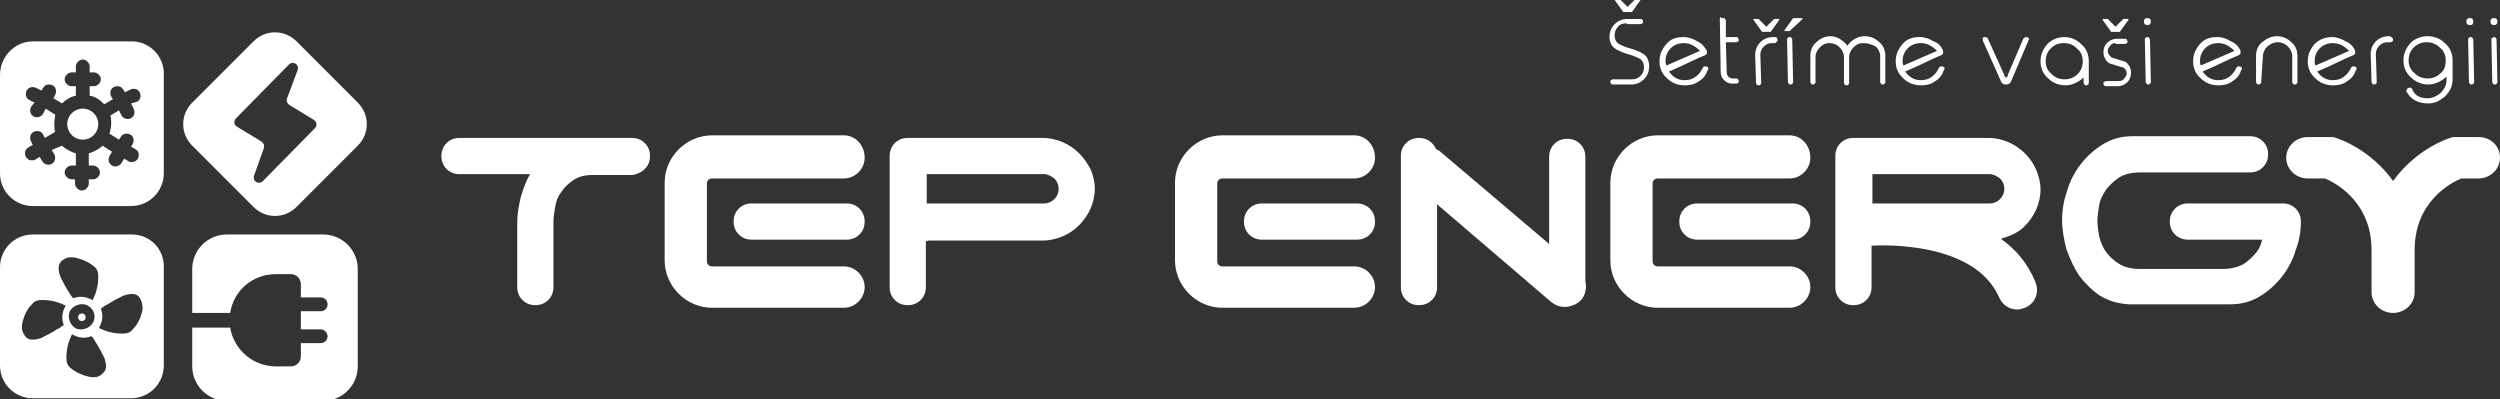
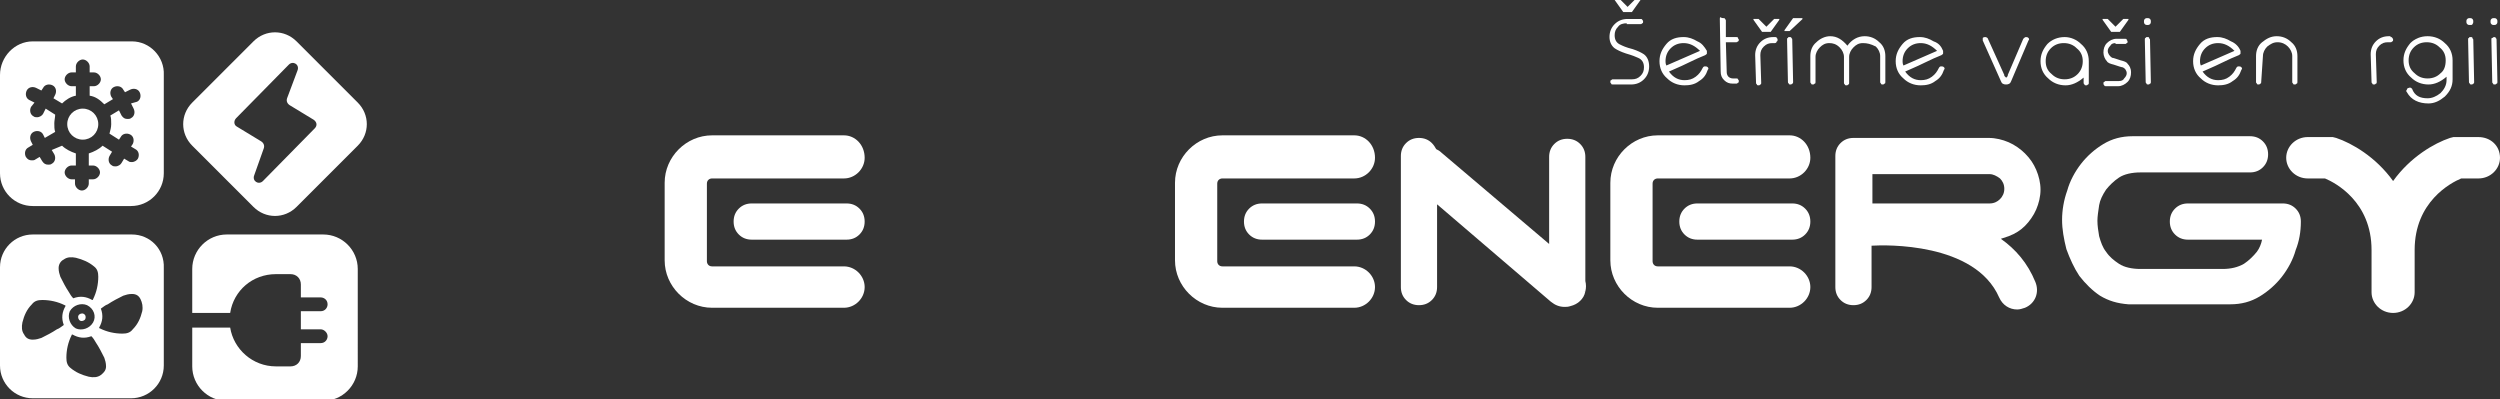
<svg xmlns="http://www.w3.org/2000/svg" id="Слой_1" x="0px" y="0px" viewBox="0 0 290 46.3" style="enable-background:new 0 0 290 46.3;" xml:space="preserve">
  <rect x="0" y="0" width="290" height="46.3" fill="#333333" stroke="none" />
  <style type="text/css"> .st0{fill:#FFFFFF;} </style>
  <g>
    <g>
      <g>
-         <path class="st0" d="M73.3,16h-20c-0.6,0-1.1,0.2-1.5,0.6c-0.4,0.4-0.6,0.9-0.6,1.5c0,0.6,0.2,1.1,0.6,1.5 c0.4,0.4,0.9,0.6,1.5,0.6h8.2c-0.5,0.8-0.8,1.7-1.1,2.7c-0.2,0.9-0.4,1.9-0.4,2.8v7.6c0,0.6,0.2,1.1,0.6,1.5 c0.4,0.4,0.9,0.6,1.5,0.6c0.6,0,1.1-0.2,1.5-0.6c0.4-0.4,0.6-0.9,0.6-1.5v-7.6c0-0.5,0.1-1.1,0.2-1.7c0.1-0.6,0.3-1.2,0.7-1.7 c0.3-0.5,0.8-1,1.4-1.4c0.6-0.4,1.3-0.6,2.2-0.6h4.7c0.5-0.1,1-0.3,1.4-0.7c0.4-0.4,0.6-0.9,0.6-1.5c0-0.6-0.2-1.1-0.6-1.5 C74.4,16.2,73.9,16,73.3,16z" />
        <path class="st0" d="M183.9,33.8c0.1-0.4,0.1-0.8,0-1.2V18.2c0-0.6-0.2-1.1-0.6-1.5c-0.4-0.4-0.9-0.6-1.5-0.6 c-0.6,0-1.1,0.2-1.5,0.6c-0.4,0.4-0.6,0.9-0.6,1.5v10.1l-12.5-10.6c-0.2-0.2-0.4-0.3-0.6-0.4c-0.1-0.2-0.3-0.5-0.5-0.7 c-0.4-0.4-0.9-0.6-1.5-0.6c-0.6,0-1.1,0.2-1.5,0.6c-0.4,0.4-0.6,0.9-0.6,1.5v15.2c0,0.6,0.2,1.1,0.6,1.5c0.4,0.4,0.9,0.6,1.5,0.6 c0.6,0,1.1-0.2,1.5-0.6c0.4-0.4,0.6-0.9,0.6-1.5v-9.6L179.9,35c0.5,0.4,1,0.6,1.6,0.6c0.2,0,0.4,0,0.7-0.1 c0.4-0.1,0.8-0.3,1.1-0.6C183.6,34.6,183.8,34.3,183.9,33.8C183.8,33.9,183.8,33.8,183.9,33.8C183.9,33.8,183.9,33.8,183.9,33.8z " />
        <path class="st0" d="M97.9,15.7H82.6c-3,0-5.5,2.5-5.5,5.5v9c0,3,2.5,5.5,5.5,5.5h15.3c1.3,0,2.4-1.1,2.4-2.4 c0-1.3-1.1-2.4-2.4-2.4H82.6c-0.4,0-0.6-0.3-0.6-0.6v-9c0-0.4,0.3-0.6,0.6-0.6h15.3c1.3,0,2.4-1.1,2.4-2.4 C100.3,16.8,99.2,15.7,97.9,15.7z" />
        <path class="st0" d="M87.2,23.6c-0.6,0-1.1,0.2-1.5,0.6c-0.4,0.4-0.6,0.9-0.6,1.5c0,0.6,0.2,1.1,0.6,1.5c0.4,0.4,0.9,0.6,1.5,0.6 h11c0.6,0,1.1-0.2,1.5-0.6c0.4-0.4,0.6-0.9,0.6-1.5c0-0.6-0.2-1.1-0.6-1.5c-0.4-0.4-0.9-0.6-1.5-0.6H87.2z" />
        <path class="st0" d="M157.1,15.7h-15.3c-3,0-5.5,2.5-5.5,5.5v9c0,3,2.5,5.5,5.5,5.5h15.3c1.3,0,2.4-1.1,2.4-2.4 c0-1.3-1.1-2.4-2.4-2.4h-15.3c-0.4,0-0.6-0.3-0.6-0.6v-9c0-0.4,0.3-0.6,0.6-0.6h15.3c1.3,0,2.4-1.1,2.4-2.4 C159.5,16.8,158.4,15.7,157.1,15.7z" />
        <path class="st0" d="M146.4,23.6c-0.6,0-1.1,0.2-1.5,0.6c-0.4,0.4-0.6,0.9-0.6,1.5c0,0.6,0.2,1.1,0.6,1.5 c0.4,0.4,0.9,0.6,1.5,0.6h11c0.6,0,1.1-0.2,1.5-0.6c0.4-0.4,0.6-0.9,0.6-1.5c0-0.6-0.2-1.1-0.6-1.5c-0.4-0.4-0.9-0.6-1.5-0.6 H146.4z" />
        <path class="st0" d="M207.6,15.7h-15.3c-3,0-5.5,2.5-5.5,5.5v9c0,3,2.5,5.5,5.5,5.5h15.3c1.3,0,2.4-1.1,2.4-2.4 c0-1.3-1.1-2.4-2.4-2.4h-15.3c-0.4,0-0.6-0.3-0.6-0.6v-9c0-0.4,0.3-0.6,0.6-0.6h15.3c1.3,0,2.4-1.1,2.4-2.4 C210,16.8,208.9,15.7,207.6,15.7z" />
        <path class="st0" d="M196.9,23.6c-0.6,0-1.1,0.2-1.5,0.6c-0.4,0.4-0.6,0.9-0.6,1.5c0,0.6,0.2,1.1,0.6,1.5 c0.4,0.4,0.9,0.6,1.5,0.6h11c0.6,0,1.1-0.2,1.5-0.6c0.4-0.4,0.6-0.9,0.6-1.5c0-0.6-0.2-1.1-0.6-1.5c-0.4-0.4-0.9-0.6-1.5-0.6 H196.9z" />
-         <path class="st0" d="M125.2,17.8c-0.5-0.5-1.2-1-1.9-1.3c-0.7-0.3-1.5-0.5-2.3-0.5h-15.3c-0.1,0-0.1,0-0.2,0c-0.1,0-0.1,0-0.2,0 c-0.6,0-1.1,0.2-1.5,0.6c-0.4,0.4-0.6,0.9-0.6,1.5v15.2c0,0.6,0.2,1.1,0.6,1.5c0.4,0.4,0.9,0.6,1.5,0.6c0.6,0,1.1-0.2,1.5-0.6 c0.4-0.4,0.6-0.9,0.6-1.5V28c0.2-0.1,0.4-0.1,0.6-0.1h13c0.8,0,1.6-0.2,2.3-0.5c0.7-0.3,1.3-0.7,1.9-1.3c0.5-0.5,1-1.2,1.3-1.9 c0.3-0.7,0.5-1.5,0.5-2.3c0-0.8-0.2-1.6-0.5-2.3C126.1,18.9,125.7,18.3,125.2,17.8z M122.3,23.1c-0.3,0.3-0.7,0.5-1.2,0.5h-12.9 c-0.2,0-0.5,0-0.7,0v-3.4h13.6c0.4,0,0.8,0.2,1.2,0.5c0.3,0.3,0.5,0.7,0.5,1.2C122.8,22.4,122.6,22.8,122.3,23.1z" />
        <path class="st0" d="M234.9,26.2c0.5-0.5,1-1.2,1.3-1.9c0.3-0.7,0.5-1.5,0.5-2.3c0-0.8-0.2-1.6-0.5-2.3c-0.3-0.7-0.7-1.3-1.3-1.9 c-0.5-0.5-1.2-1-1.9-1.3c-0.7-0.3-1.5-0.5-2.3-0.5h-15.3c-0.1,0-0.1,0-0.2,0c-0.1,0-0.1,0-0.2,0c-0.6,0-1.1,0.2-1.5,0.6 c-0.4,0.4-0.6,0.9-0.6,1.5v15.2c0,0.6,0.2,1.1,0.6,1.5c0.4,0.4,0.9,0.6,1.5,0.6c0.6,0,1.1-0.2,1.5-0.6c0.4-0.4,0.6-0.9,0.6-1.5 v-4.8c1.6-0.1,12-0.4,14.8,6c0.4,0.9,1.2,1.4,2.1,1.4c0.3,0,0.6-0.1,0.9-0.2c1.2-0.5,1.7-1.8,1.2-3c-0.9-2.2-2.3-3.8-4-5 c0.3-0.1,0.6-0.2,0.9-0.3C233.8,27.1,234.4,26.7,234.9,26.2z M232,23.1c-0.3,0.3-0.7,0.5-1.2,0.5h-12.9c-0.2,0-0.5,0-0.7,0v-3.4 h13.6c0.4,0,0.8,0.2,1.2,0.5c0.3,0.3,0.5,0.7,0.5,1.2C232.5,22.4,232.3,22.8,232,23.1z" />
        <path class="st0" d="M266.9,25.7c0-0.6-0.2-1.1-0.6-1.5c-0.4-0.4-0.9-0.6-1.5-0.6h-11c-0.6,0-1.1,0.2-1.5,0.6 c-0.4,0.4-0.6,0.9-0.6,1.5c0,0.6,0.2,1.1,0.6,1.5c0.4,0.4,0.9,0.6,1.5,0.6h8.6c-0.1,0.5-0.3,1-0.6,1.4c-0.4,0.5-0.9,1-1.5,1.4 c-0.7,0.4-1.5,0.6-2.5,0.6h-9.5c-1,0-1.9-0.2-2.5-0.6c-0.6-0.4-1.1-0.8-1.5-1.4c-0.4-0.5-0.6-1.1-0.8-1.8 c-0.1-0.6-0.2-1.2-0.2-1.8c0-0.5,0.1-1.1,0.2-1.8c0.1-0.6,0.4-1.2,0.8-1.8c0.4-0.5,0.9-1,1.5-1.4c0.6-0.4,1.5-0.6,2.5-0.6h8.5v0 h4.2c0.6,0,1.1-0.2,1.5-0.6c0.4-0.4,0.6-0.9,0.6-1.5c0-0.6-0.2-1.1-0.6-1.5c-0.4-0.4-0.9-0.6-1.5-0.6h-1.8c0,0,0,0,0,0h-11.8 c-1.3,0-2.4,0.3-3.4,0.9c-1,0.6-1.9,1.4-2.6,2.3c-0.7,0.9-1.3,2-1.6,3.1c-0.4,1.1-0.6,2.3-0.6,3.4c0,1.1,0.2,2.2,0.5,3.4 c0.4,1.1,0.9,2.2,1.5,3.1c0.7,0.9,1.5,1.7,2.4,2.3c1,0.6,2,0.9,3.3,1h11.8c1.3,0,2.4-0.3,3.4-0.9c1-0.6,1.9-1.4,2.6-2.3 c0.7-0.9,1.3-2,1.6-3.1C266.7,28,266.9,26.9,266.9,25.7C266.9,25.8,266.9,25.7,266.9,25.7L266.9,25.7z" />
        <path class="st0" d="M287.5,15.9h-2.9l-0.4,0.1c-1.8,0.6-4.6,2.2-6.6,5c-2-2.8-4.8-4.4-6.6-5l-0.4-0.1h-2.9 c-1.4,0-2.5,1.1-2.5,2.4c0,1.3,1.1,2.4,2.5,2.4h2c1.2,0.5,5.4,2.7,5.4,8.3v4.9c0,1.3,1.1,2.4,2.5,2.4c1.4,0,2.5-1.1,2.5-2.4v-4.9 c0-5.6,4.2-7.8,5.4-8.3h2c1.4,0,2.5-1.1,2.5-2.4C290,16.9,288.9,15.9,287.5,15.9z" />
      </g>
      <path class="st0" d="M41.5,11.9l-7.1-7.1c-1.4-1.4-3.6-1.4-5,0l-7.1,7.1c-1.4,1.4-1.4,3.6,0,5l7.1,7.1c1.4,1.4,3.6,1.4,5,0 l7.1-7.1C42.9,15.5,42.9,13.3,41.5,11.9 M36.5,14.9l-6,6.1c-0.5,0.5-1.3,0-1-0.7l1.1-3.1c0.1-0.3,0-0.6-0.3-0.8l-2.8-1.7 c-0.4-0.2-0.4-0.7-0.1-1l6.1-6.2c0.5-0.5,1.3,0,1,0.7l-1.2,3.2c-0.1,0.3,0,0.6,0.3,0.8l2.8,1.7C36.8,14.2,36.8,14.6,36.5,14.9" />
      <path class="st0" d="M37.5,27.2H26.3c-2.2,0-4,1.8-4,4v5.1h4.4c0.4-2.6,2.6-4.5,5.3-4.5h1.7c0.7,0,1.2,0.5,1.2,1.2v1.5h2.3 c0.4,0,0.8,0.3,0.8,0.8c0,0.4-0.3,0.8-0.8,0.8h-2.3v2.1h2.3c0.4,0,0.8,0.4,0.8,0.8c0,0.4-0.3,0.8-0.8,0.8h-2.3v1.5 c0,0.7-0.5,1.2-1.2,1.2H32c-2.7,0-4.9-2-5.3-4.5h-4.4v4.5c0,2.2,1.8,4,4,4h11.2c2.2,0,4-1.8,4-4V31.2C41.5,29,39.7,27.2,37.5,27.2 " />
      <g>
        <path class="st0" d="M9.7,36.4c-0.2-0.1-0.5,0-0.6,0.2c-0.1,0.2,0,0.5,0.2,0.6c0.2,0.1,0.5,0,0.6-0.2C10,36.7,9.9,36.5,9.7,36.4z " />
        <path class="st0" d="M15.3,27.2H3.8c-2.1,0-3.8,1.7-3.8,3.8v11.4c0,2.1,1.7,3.8,3.8,3.8h11.4c2.1,0,3.8-1.7,3.8-3.8V31.1 C19.1,28.9,17.4,27.2,15.3,27.2z M7.4,30.1c0.4-0.3,0.9-0.3,1.4-0.2c0.8,0.2,1.5,0.5,2.1,1c0.4,0.3,0.5,0.7,0.5,1.2 c0,0.9-0.2,1.8-0.6,2.6c0,0,0,0.1-0.1,0.1c-0.7-0.4-1.4-0.5-2.2-0.2c-0.2-0.2-0.4-0.5-0.5-0.7c-0.4-0.6-0.7-1.2-1-1.8 c-0.1-0.3-0.2-0.6-0.2-1C6.8,30.7,7,30.3,7.4,30.1z M10.8,37.4c-0.4,0.7-1.3,1-2,0.7c-0.7-0.4-1-1.3-0.7-2c0.4-0.7,1.3-1,2-0.7 C10.9,35.8,11.2,36.7,10.8,37.4z M7.4,37.7c-0.3,0.2-0.5,0.4-0.8,0.5c-0.6,0.4-1.2,0.7-1.8,1c-0.3,0.1-0.6,0.2-1,0.2 c-0.5,0-0.8-0.2-1-0.6c-0.3-0.4-0.3-0.9-0.2-1.4c0.2-0.8,0.5-1.5,1.1-2.1c0.3-0.4,0.7-0.5,1.2-0.5c0.9,0,1.8,0.2,2.6,0.6 c0,0,0.1,0,0.1,0.1C7.2,36.2,7.1,36.9,7.4,37.7z M11.7,43.5c-0.4,0.3-0.9,0.3-1.4,0.2c-0.8-0.2-1.5-0.5-2.1-1 c-0.4-0.3-0.5-0.7-0.5-1.2c0-0.9,0.2-1.8,0.6-2.6c0,0,0-0.1,0.1-0.1c0.7,0.4,1.4,0.5,2.2,0.2c0.2,0.2,0.4,0.5,0.5,0.7 c0.4,0.6,0.7,1.2,1,1.8c0.1,0.3,0.2,0.6,0.2,1C12.3,42.9,12.1,43.2,11.7,43.5z M16.5,36.1c-0.2,0.8-0.5,1.5-1.1,2.1 c-0.3,0.4-0.7,0.5-1.2,0.5c-0.9,0-1.8-0.2-2.6-0.6c0,0-0.1,0-0.1-0.1c0.4-0.7,0.5-1.4,0.2-2.2c0.3-0.2,0.5-0.4,0.8-0.5 c0.6-0.4,1.2-0.7,1.8-1c0.3-0.1,0.6-0.2,1-0.2c0.5,0,0.8,0.2,1,0.6C16.5,35.1,16.6,35.6,16.5,36.1z" />
      </g>
      <g>
        <path class="st0" d="M9.6,12.6c-1,0-1.8,0.8-1.8,1.8s0.8,1.8,1.8,1.8s1.8-0.8,1.8-1.8S10.6,12.6,9.6,12.6z" />
        <path class="st0" d="M15.3,4.8H3.8C1.7,4.8,0,6.6,0,8.7v11.4c0,2.1,1.7,3.8,3.8,3.8h11.4c2.1,0,3.8-1.7,3.8-3.8V8.7 C19.1,6.6,17.4,4.8,15.3,4.8z M15.5,12.6c0.2,0.4,0.1,0.9-0.3,1.1c-0.1,0.1-0.3,0.1-0.4,0.1c-0.3,0-0.5-0.1-0.7-0.4l-0.3-0.6 l-1,0.6c0.1,0.3,0.1,0.6,0.1,1c0,0.4-0.1,0.7-0.2,1.1l1.1,0.7l0.2-0.3c0.2-0.4,0.7-0.5,1.1-0.3c0.4,0.2,0.5,0.7,0.3,1.1L15.2,17 l0.5,0.3c0.4,0.2,0.5,0.7,0.3,1.1c-0.1,0.2-0.4,0.4-0.7,0.4c-0.1,0-0.3,0-0.4-0.1l-0.5-0.3l-0.3,0.5c-0.1,0.2-0.4,0.4-0.7,0.4 c-0.1,0-0.3,0-0.4-0.1c-0.4-0.2-0.5-0.7-0.3-1.1l0.3-0.5l-1.1-0.7c-0.4,0.4-1,0.7-1.6,0.9v1.4h0.5c0.4,0,0.8,0.4,0.8,0.8 c0,0.4-0.4,0.8-0.8,0.8h-0.5v0.5c0,0.4-0.4,0.8-0.8,0.8s-0.8-0.4-0.8-0.8v-0.5H8.3c-0.4,0-0.8-0.4-0.8-0.8c0-0.4,0.4-0.8,0.8-0.8 h0.5v-1.4c-0.6-0.2-1.2-0.5-1.6-0.9L6,17.4l0.3,0.5c0.2,0.4,0.1,0.9-0.3,1.1c-0.1,0.1-0.3,0.1-0.4,0.1c-0.3,0-0.5-0.1-0.7-0.4 l-0.3-0.5l-0.5,0.3c-0.1,0.1-0.3,0.1-0.4,0.1c-0.3,0-0.5-0.1-0.7-0.4c-0.2-0.4-0.1-0.9,0.3-1.1l0.5-0.3l-0.2-0.4 c-0.2-0.4-0.1-0.9,0.3-1.1c0.4-0.2,0.9-0.1,1.1,0.3L5.2,16l1.2-0.7c-0.1-0.3-0.1-0.6-0.1-1c0-0.3,0.1-0.7,0.1-1l-1.1-0.7L5,13.2 c-0.1,0.2-0.4,0.4-0.7,0.4c-0.1,0-0.3,0-0.4-0.1c-0.4-0.2-0.5-0.7-0.3-1.1L4,11.9l-0.6-0.3c-0.4-0.2-0.5-0.7-0.3-1.1 c0.2-0.4,0.7-0.5,1.1-0.3l0.6,0.3L5,10.2c0.2-0.4,0.7-0.5,1.1-0.3c0.4,0.2,0.5,0.7,0.3,1.1l-0.2,0.4l1,0.6c0.4-0.4,1-0.8,1.6-0.9 V10H8.3c-0.4,0-0.8-0.4-0.8-0.8c0-0.4,0.4-0.8,0.8-0.8h0.5V7.7c0-0.4,0.4-0.8,0.8-0.8s0.8,0.4,0.8,0.8v0.7h0.5 c0.4,0,0.8,0.4,0.8,0.8c0,0.4-0.4,0.8-0.8,0.8h-0.5v1.1c0.7,0.1,1.2,0.5,1.7,1l1-0.6l-0.2-0.3c-0.2-0.4-0.1-0.9,0.3-1.1 c0.4-0.2,0.9-0.1,1.1,0.3l0.2,0.3l0.6-0.3c0.4-0.2,0.9-0.1,1.1,0.3c0.2,0.4,0.1,0.9-0.3,1.1L15.2,12L15.5,12.6z" />
      </g>
    </g>
    <g>
      <path class="st0" d="M188.7,2.7c-0.4,0-0.8,0.1-1,0.4c-0.3,0.3-0.4,0.6-0.4,1c0,0.5,0.2,0.9,0.7,1.1c0.2,0.1,0.6,0.3,1.4,0.5 c0.6,0.2,1,0.4,1.3,0.6c0.4,0.3,0.6,0.8,0.6,1.4c0,0.6-0.2,1.1-0.6,1.5c-0.4,0.4-0.9,0.6-1.5,0.6h-2.1c-0.1,0-0.2,0-0.2-0.1 c-0.1-0.1-0.1-0.1-0.1-0.2l0,0c0-0.1,0-0.2,0.1-0.2c0.1-0.1,0.1-0.1,0.2-0.1h2.2c0.4,0,0.7-0.1,1-0.4c0.3-0.3,0.4-0.6,0.4-1 c0-0.5-0.2-0.9-0.7-1.1c-0.2-0.1-0.7-0.3-1.4-0.5c-0.6-0.2-1-0.4-1.3-0.6c-0.4-0.3-0.6-0.8-0.6-1.3c0-0.6,0.2-1.1,0.6-1.5 c0.4-0.4,0.9-0.6,1.5-0.6h1.5c0.1,0,0.2,0,0.2,0.1c0.1,0.1,0.1,0.1,0.1,0.2l0,0c0,0.1,0,0.2-0.1,0.2c-0.1,0.1-0.1,0.1-0.2,0.1 H188.7z M188.3,1.4C188.3,1.4,188.3,1.4,188.3,1.4l-1-1.4c0,0,0,0,0-0.1c0,0,0,0,0,0h0.5c0,0,0.1,0,0.1,0l0.9,0.9l0.9-0.9 c0,0,0.1,0,0.1,0h0.5c0,0,0,0,0,0c0,0,0,0,0,0.1l-1,1.4c0,0,0,0,0,0H188.3z" />
      <path class="st0" d="M198,5.9c0,0.1,0,0.2,0,0.3c0,0.1-0.1,0.1-0.2,0.2c-0.5,0.2-1.2,0.5-2,0.9c-1,0.5-1.8,0.8-2.2,1 c0.5,0.7,1.1,1,1.8,1c0.5,0,0.9-0.1,1.3-0.4c0.4-0.3,0.6-0.6,0.8-1c0.1-0.2,0.2-0.2,0.3-0.2c0.1,0,0.2,0,0.3,0.1 c0.1,0.1,0.1,0.2,0,0.3c-0.2,0.6-0.5,1-1,1.3c-0.5,0.4-1.1,0.5-1.7,0.5c-0.8,0-1.5-0.3-2-0.8c-0.6-0.5-0.9-1.2-0.9-2 c0-0.8,0.3-1.4,0.8-2s1.2-0.8,2-0.8c0.6,0,1.1,0.2,1.6,0.5C197.4,5,197.7,5.4,198,5.9z M195.3,5c-0.6,0-1.1,0.2-1.5,0.6 c-0.4,0.4-0.6,0.9-0.6,1.5c0,0.1,0,0.3,0.1,0.5l3.9-1.7C196.6,5.3,196,5,195.3,5z" />
      <path class="st0" d="M199.9,2.1c0.1,0,0.2,0,0.2,0.1c0.1,0.1,0.1,0.1,0.1,0.2l0,1.9h1.2c0.1,0,0.2,0,0.2,0.1s0.1,0.1,0.1,0.2l0,0 c0,0.1,0,0.2-0.1,0.2c-0.1,0.1-0.1,0.1-0.2,0.1h-1.2l0.1,3.5c0,0.2,0.1,0.4,0.2,0.5c0.1,0.1,0.3,0.2,0.5,0.2h0.4 c0.1,0,0.2,0,0.2,0.1c0.1,0.1,0.1,0.1,0.1,0.2v0c0,0.1,0,0.2-0.1,0.2c-0.1,0.1-0.1,0.1-0.2,0.1h-0.4c-0.4,0-0.7-0.1-1-0.4 c-0.3-0.3-0.4-0.6-0.4-1l-0.1-6.1c0-0.1,0-0.2,0.1-0.2C199.7,2.1,199.8,2.1,199.9,2.1L199.9,2.1z" />
      <path class="st0" d="M204.4,3.7C204.3,3.7,204.3,3.7,204.4,3.7l-1-1.4c0,0,0,0,0-0.1c0,0,0,0,0,0h0.5c0,0,0.1,0,0.1,0l0.9,0.9 l0.9-0.9c0,0,0.1,0,0.1,0h0.5c0,0,0,0,0,0c0,0,0,0,0,0.1l-1,1.4c0,0,0,0,0,0H204.4z M205.9,4.3c0.1,0,0.2,0,0.2,0.1 c0.1,0.1,0.1,0.1,0.1,0.2l0,0c0,0.1,0,0.2-0.1,0.2C206.1,4.9,206,5,205.9,5h-0.3c-0.4,0-0.7,0.1-1,0.4c-0.3,0.3-0.4,0.6-0.4,1 l0.1,3.2c0,0.1,0,0.2-0.1,0.2c-0.1,0.1-0.1,0.1-0.2,0.1h0c-0.1,0-0.2,0-0.2-0.1c-0.1-0.1-0.1-0.1-0.1-0.2l-0.1-3.2 c0-0.6,0.2-1.1,0.6-1.5c0.4-0.4,0.9-0.6,1.5-0.6H205.9z" />
-       <path class="st0" d="M207.6,3.6C207.5,3.7,207.5,3.7,207.6,3.6l-0.6,0c0,0,0,0,0,0c0,0,0,0,0-0.1l1-1.4c0,0,0,0,0,0h1 c0,0,0.1,0,0.1,0.1L207.6,3.6z M207.6,4.3c0.1,0,0.2,0,0.2,0.1c0.1,0.1,0.1,0.1,0.1,0.2l0.1,4.9c0,0.1,0,0.2-0.1,0.2 c-0.1,0.1-0.1,0.1-0.2,0.1h0c-0.1,0-0.2,0-0.2-0.1c-0.1-0.1-0.1-0.1-0.1-0.2l-0.1-4.9c0-0.1,0-0.2,0.1-0.2 C207.4,4.3,207.5,4.3,207.6,4.3L207.6,4.3z" />
+       <path class="st0" d="M207.6,3.6C207.5,3.7,207.5,3.7,207.6,3.6l-0.6,0c0,0,0,0,0,0c0,0,0,0,0-0.1l1-1.4c0,0,0,0,0,0h1 c0,0,0.1,0,0.1,0.1L207.6,3.6z M207.6,4.3c0.1,0,0.2,0,0.2,0.1c0.1,0.1,0.1,0.1,0.1,0.2l0.1,4.9c0,0.1,0,0.2-0.1,0.2 c-0.1,0.1-0.1,0.1-0.2,0.1h0c-0.1,0-0.2,0-0.2-0.1c-0.1-0.1-0.1-0.1-0.1-0.2l-0.1-4.9c0-0.1,0-0.2,0.1-0.2 C207.4,4.3,207.5,4.3,207.6,4.3L207.6,4.3" />
      <path class="st0" d="M210.6,9.5c0,0.1,0,0.2-0.1,0.2c-0.1,0.1-0.1,0.1-0.2,0.1h0c-0.1,0-0.2,0-0.2-0.1c-0.1-0.1-0.1-0.1-0.1-0.2 l0-3c0-0.6,0.2-1.2,0.7-1.6c0.4-0.4,1-0.7,1.6-0.7c0.8,0,1.4,0.4,2,1.1c0.5-0.7,1.2-1.1,2-1.1c0.6,0,1.2,0.2,1.7,0.7 c0.5,0.4,0.7,1,0.7,1.6l0,3c0,0.1,0,0.2-0.1,0.2c-0.1,0.1-0.1,0.1-0.2,0.1h0c-0.1,0-0.2,0-0.2-0.1c-0.1-0.1-0.1-0.1-0.1-0.2l0-3 c0-0.4-0.2-0.8-0.5-1.1C217,5.1,216.6,5,216.1,5c-0.5,0-0.8,0.2-1.1,0.5c-0.3,0.3-0.5,0.7-0.5,1.1l0,3c0,0.1,0,0.2-0.1,0.2 c-0.1,0.1-0.1,0.1-0.2,0.1h0c-0.1,0-0.2,0-0.2-0.1c-0.1-0.1-0.1-0.1-0.1-0.2l0-3c0-0.4-0.2-0.8-0.5-1.1C213,5.1,212.6,5,212.2,5 c-0.5,0-0.8,0.2-1.1,0.5c-0.3,0.3-0.5,0.7-0.5,1.1L210.6,9.5z" />
      <path class="st0" d="M225.4,5.9c0,0.1,0,0.2,0,0.3c0,0.1-0.1,0.1-0.2,0.2c-0.5,0.2-1.2,0.5-2,0.9c-1,0.5-1.8,0.8-2.2,1 c0.5,0.7,1.1,1,1.8,1c0.5,0,0.9-0.1,1.3-0.4c0.4-0.3,0.6-0.6,0.8-1c0.1-0.2,0.2-0.2,0.3-0.2c0.1,0,0.2,0,0.3,0.1 c0.1,0.1,0.1,0.2,0,0.3c-0.2,0.6-0.5,1-1,1.3c-0.5,0.4-1.1,0.5-1.7,0.5c-0.8,0-1.5-0.3-2-0.8c-0.6-0.5-0.9-1.2-0.9-2 c0-0.8,0.3-1.4,0.8-2s1.2-0.8,2-0.8c0.6,0,1.1,0.2,1.6,0.5C224.9,5,225.2,5.4,225.4,5.9z M222.8,5c-0.6,0-1.1,0.2-1.5,0.6 c-0.4,0.4-0.6,0.9-0.6,1.5c0,0.1,0,0.3,0.1,0.5l3.9-1.7C224.1,5.3,223.5,5,222.8,5z" />
      <path class="st0" d="M232.7,9c0.1,0,0.1-0.1,0.2-0.2l0-0.1l1.8-4.2c0.1-0.1,0.2-0.2,0.3-0.2h0c0.1,0,0.2,0,0.3,0.1 c0.1,0.1,0.1,0.2,0,0.3l-2,4.7c-0.1,0.3-0.3,0.4-0.6,0.4s-0.5-0.1-0.6-0.4l-2.1-4.7c0-0.1,0-0.2,0-0.3c0.1-0.1,0.2-0.1,0.3-0.1h0 c0.1,0,0.3,0.1,0.3,0.2l1.9,4.2l0,0.1C232.6,8.9,232.7,9,232.7,9z" />
      <path class="st0" d="M241.4,5.1c0.6,0.5,0.9,1.2,0.9,2l0,2.5c0,0.1,0,0.2-0.1,0.2c-0.1,0.1-0.1,0.1-0.2,0.1h0 c-0.1,0-0.2,0-0.2-0.1c-0.1-0.1-0.1-0.1-0.1-0.2l0-0.6c-0.7,0.6-1.4,0.9-2.1,0.9c-0.8,0-1.5-0.3-2-0.8c-0.6-0.5-0.9-1.2-0.9-2 c0-0.8,0.3-1.4,0.8-2c0.5-0.5,1.2-0.8,2-0.8C240.2,4.3,240.9,4.6,241.4,5.1z M237.9,5.6c-0.4,0.4-0.6,0.9-0.6,1.5 c0,0.6,0.2,1.1,0.7,1.5c0.4,0.4,0.9,0.6,1.5,0.6s1.1-0.2,1.5-0.6c0.4-0.4,0.6-0.9,0.6-1.5c0-0.6-0.2-1.1-0.7-1.5 C240.5,5.2,240,5,239.4,5C238.8,5,238.3,5.2,237.9,5.6z" />
      <path class="st0" d="M245.4,5c-0.3,0-0.5,0.1-0.6,0.3c-0.2,0.2-0.3,0.4-0.3,0.6c0,0.3,0.2,0.6,0.5,0.8c0.1,0,0.4,0.1,1,0.3 c0.4,0.1,0.7,0.2,0.8,0.4c0.2,0.2,0.4,0.5,0.4,1c0,0.4-0.1,0.8-0.4,1.1c-0.3,0.3-0.7,0.5-1.1,0.5h-1.4c-0.1,0-0.2,0-0.2-0.1 c-0.1-0.1-0.1-0.1-0.1-0.2v0c0-0.1,0-0.2,0.1-0.2c0.1-0.1,0.1-0.1,0.2-0.1h1.5c0.3,0,0.5-0.1,0.6-0.3c0.2-0.2,0.3-0.4,0.3-0.6 c0-0.3-0.2-0.6-0.5-0.7c-0.1,0-0.4-0.1-1-0.3c-0.4-0.1-0.7-0.2-0.8-0.4c-0.2-0.2-0.4-0.6-0.4-1c0-0.4,0.1-0.8,0.4-1.1 c0.3-0.3,0.7-0.5,1.1-0.5h1c0.1,0,0.2,0,0.2,0.1s0.1,0.1,0.1,0.2l0,0c0,0.1,0,0.2-0.1,0.2c-0.1,0.1-0.1,0.1-0.2,0.1H245.4z M244.9,3.7C244.9,3.7,244.9,3.7,244.9,3.7l-1-1.4c0,0,0,0,0-0.1c0,0,0,0,0,0h0.5c0,0,0.1,0,0.1,0l0.9,0.9l0.9-0.9 c0,0,0.1,0,0.1,0h0.5c0,0,0,0,0,0c0,0,0,0,0,0.1l-1,1.4c0,0,0,0,0,0H244.9z" />
      <path class="st0" d="M249.1,2.9c-0.1,0-0.2,0-0.3-0.1c-0.1-0.1-0.1-0.2-0.1-0.3c0-0.1,0-0.2,0.1-0.3c0.1-0.1,0.2-0.1,0.3-0.1 c0.1,0,0.2,0,0.3,0.1c0.1,0.1,0.1,0.2,0.1,0.3c0,0.1,0,0.2-0.1,0.3C249.3,2.9,249.2,2.9,249.1,2.9z M249.1,4.3 c0.1,0,0.2,0,0.2,0.1s0.1,0.1,0.1,0.2l0.1,4.9c0,0.1,0,0.2-0.1,0.2c-0.1,0.1-0.1,0.1-0.2,0.1h0c-0.1,0-0.2,0-0.2-0.1 c-0.1-0.1-0.1-0.1-0.1-0.2l-0.1-4.9c0-0.1,0-0.2,0.1-0.2C248.9,4.3,249,4.3,249.1,4.3L249.1,4.3z" />
      <path class="st0" d="M259.9,5.9c0,0.1,0,0.2,0,0.3c0,0.1-0.1,0.1-0.2,0.2c-0.5,0.2-1.2,0.5-2,0.9c-1,0.5-1.8,0.8-2.2,1 c0.5,0.7,1.1,1,1.8,1c0.5,0,0.9-0.1,1.3-0.4c0.4-0.3,0.6-0.6,0.8-1c0.1-0.2,0.2-0.2,0.3-0.2c0.1,0,0.2,0,0.3,0.1 c0.1,0.1,0.1,0.2,0,0.3c-0.2,0.6-0.5,1-1,1.3c-0.5,0.4-1.1,0.5-1.7,0.5c-0.8,0-1.5-0.3-2-0.8c-0.6-0.5-0.9-1.2-0.9-2 c0-0.8,0.3-1.4,0.8-2s1.2-0.8,2-0.8c0.6,0,1.1,0.2,1.6,0.5C259.3,5,259.7,5.4,259.9,5.9z M257.3,5c-0.6,0-1.1,0.2-1.5,0.6 c-0.4,0.4-0.6,0.9-0.6,1.5c0,0.1,0,0.3,0.1,0.5l3.9-1.7C258.6,5.3,258,5,257.3,5z" />
      <path class="st0" d="M262.3,9.5c0,0.1,0,0.2-0.1,0.2c-0.1,0.1-0.1,0.1-0.2,0.1h0c-0.1,0-0.2,0-0.2-0.1c-0.1-0.1-0.1-0.1-0.1-0.2 l0-3c0-0.6,0.2-1.2,0.7-1.6c0.5-0.4,1-0.7,1.7-0.7c0.6,0,1.2,0.2,1.7,0.7c0.5,0.4,0.7,1,0.7,1.6l0,3c0,0.1,0,0.2-0.1,0.2 c-0.1,0.1-0.1,0.1-0.2,0.1h0c-0.1,0-0.2,0-0.2-0.1c-0.1-0.1-0.1-0.1-0.1-0.2l0-3c0-0.4-0.2-0.8-0.5-1.1c-0.3-0.3-0.7-0.5-1.2-0.5 c-0.5,0-0.8,0.2-1.2,0.5c-0.3,0.3-0.5,0.7-0.5,1.1L262.3,9.5z" />
-       <path class="st0" d="M273.2,5.9c0,0.1,0,0.2,0,0.3c0,0.1-0.1,0.1-0.2,0.2c-0.5,0.2-1.2,0.5-2,0.9c-1,0.5-1.8,0.8-2.2,1 c0.5,0.7,1.1,1,1.8,1c0.5,0,0.9-0.1,1.3-0.4c0.4-0.3,0.6-0.6,0.8-1c0.1-0.2,0.2-0.2,0.3-0.2c0.1,0,0.2,0,0.3,0.1 c0.1,0.1,0.1,0.2,0,0.3c-0.2,0.6-0.5,1-1,1.3c-0.5,0.4-1.1,0.5-1.7,0.5c-0.8,0-1.5-0.3-2-0.8c-0.6-0.5-0.9-1.2-0.9-2 c0-0.8,0.3-1.4,0.8-2c0.5-0.5,1.2-0.8,2-0.8c0.6,0,1.1,0.2,1.6,0.5C272.6,5,273,5.4,273.2,5.9z M270.6,5c-0.6,0-1.1,0.2-1.5,0.6 c-0.4,0.4-0.6,0.9-0.6,1.5c0,0.1,0,0.3,0.1,0.5l3.9-1.7C271.9,5.3,271.3,5,270.6,5z" />
      <path class="st0" d="M277.3,4.3c0.1,0,0.2,0,0.2,0.1c0.1,0.1,0.1,0.1,0.1,0.2l0,0c0,0.1,0,0.2-0.1,0.2c-0.1,0.1-0.1,0.1-0.2,0.1 H277c-0.4,0-0.7,0.1-1,0.4c-0.3,0.3-0.4,0.6-0.4,1l0.1,3.2c0,0.1,0,0.2-0.1,0.2c-0.1,0.1-0.1,0.1-0.2,0.1h0c-0.1,0-0.2,0-0.2-0.1 c-0.1-0.1-0.1-0.1-0.1-0.2l-0.1-3.2c0-0.6,0.2-1.1,0.6-1.5c0.4-0.4,0.9-0.6,1.5-0.6H277.3z" />
      <path class="st0" d="M281.6,11.4c0.5,0,1-0.2,1.5-0.6c0.4-0.4,0.7-0.9,0.7-1.5l0-0.4c-0.7,0.6-1.4,0.9-2.1,0.9 c-0.8,0-1.5-0.3-2-0.8c-0.6-0.5-0.9-1.2-0.9-2c0-0.8,0.3-1.4,0.8-2c0.5-0.5,1.2-0.8,2-0.8c0.8,0,1.5,0.3,2,0.8 c0.6,0.5,0.9,1.2,0.9,2l0,2.2c0,0.8-0.3,1.4-0.9,2c-0.6,0.5-1.2,0.8-1.9,0.8c-1.1,0-2-0.4-2.5-1.3c-0.1-0.1-0.1-0.2,0-0.3 c0-0.1,0.1-0.2,0.2-0.2l0,0c0.2-0.1,0.3,0,0.4,0.1C280.1,11.1,280.7,11.4,281.6,11.4z M283.7,7c0-0.6-0.2-1.1-0.7-1.5 c-0.4-0.4-0.9-0.6-1.5-0.6c-0.6,0-1.1,0.2-1.5,0.6c-0.4,0.4-0.6,0.9-0.6,1.5c0,0.6,0.2,1.1,0.7,1.5c0.4,0.4,0.9,0.6,1.5,0.6 c0.6,0,1.1-0.2,1.5-0.6C283.5,8.2,283.7,7.7,283.7,7L283.7,7z" />
      <path class="st0" d="M286.5,2.9c-0.1,0-0.2,0-0.3-0.1c-0.1-0.1-0.1-0.2-0.1-0.3c0-0.1,0-0.2,0.1-0.3c0.1-0.1,0.2-0.1,0.3-0.1 c0.1,0,0.2,0,0.3,0.1c0.1,0.1,0.1,0.2,0.1,0.3c0,0.1,0,0.2-0.1,0.3C286.8,2.9,286.7,2.9,286.5,2.9z M286.6,4.3 c0.1,0,0.2,0,0.2,0.1s0.1,0.1,0.1,0.2l0.1,4.9c0,0.1,0,0.2-0.1,0.2c-0.1,0.1-0.1,0.1-0.2,0.1h0c-0.1,0-0.2,0-0.2-0.1 c-0.1-0.1-0.1-0.1-0.1-0.2l-0.1-4.9c0-0.1,0-0.2,0.1-0.2C286.4,4.3,286.5,4.3,286.6,4.3L286.6,4.3z" />
      <path class="st0" d="M289.3,2.9c-0.1,0-0.2,0-0.3-0.1c-0.1-0.1-0.1-0.2-0.1-0.3c0-0.1,0-0.2,0.1-0.3c0.1-0.1,0.2-0.1,0.3-0.1 c0.1,0,0.2,0,0.3,0.1c0.1,0.1,0.1,0.2,0.1,0.3c0,0.1,0,0.2-0.1,0.3C289.5,2.9,289.4,2.9,289.3,2.9z M289.3,4.3 c0.1,0,0.2,0,0.2,0.1c0.1,0.1,0.1,0.1,0.1,0.2l0.1,4.9c0,0.1,0,0.2-0.1,0.2c-0.1,0.1-0.1,0.1-0.2,0.1h0c-0.1,0-0.2,0-0.2-0.1 c-0.1-0.1-0.1-0.1-0.1-0.2L289,4.6c0-0.1,0-0.2,0.1-0.2S289.2,4.3,289.3,4.3L289.3,4.3z" />
    </g>
  </g>
</svg>